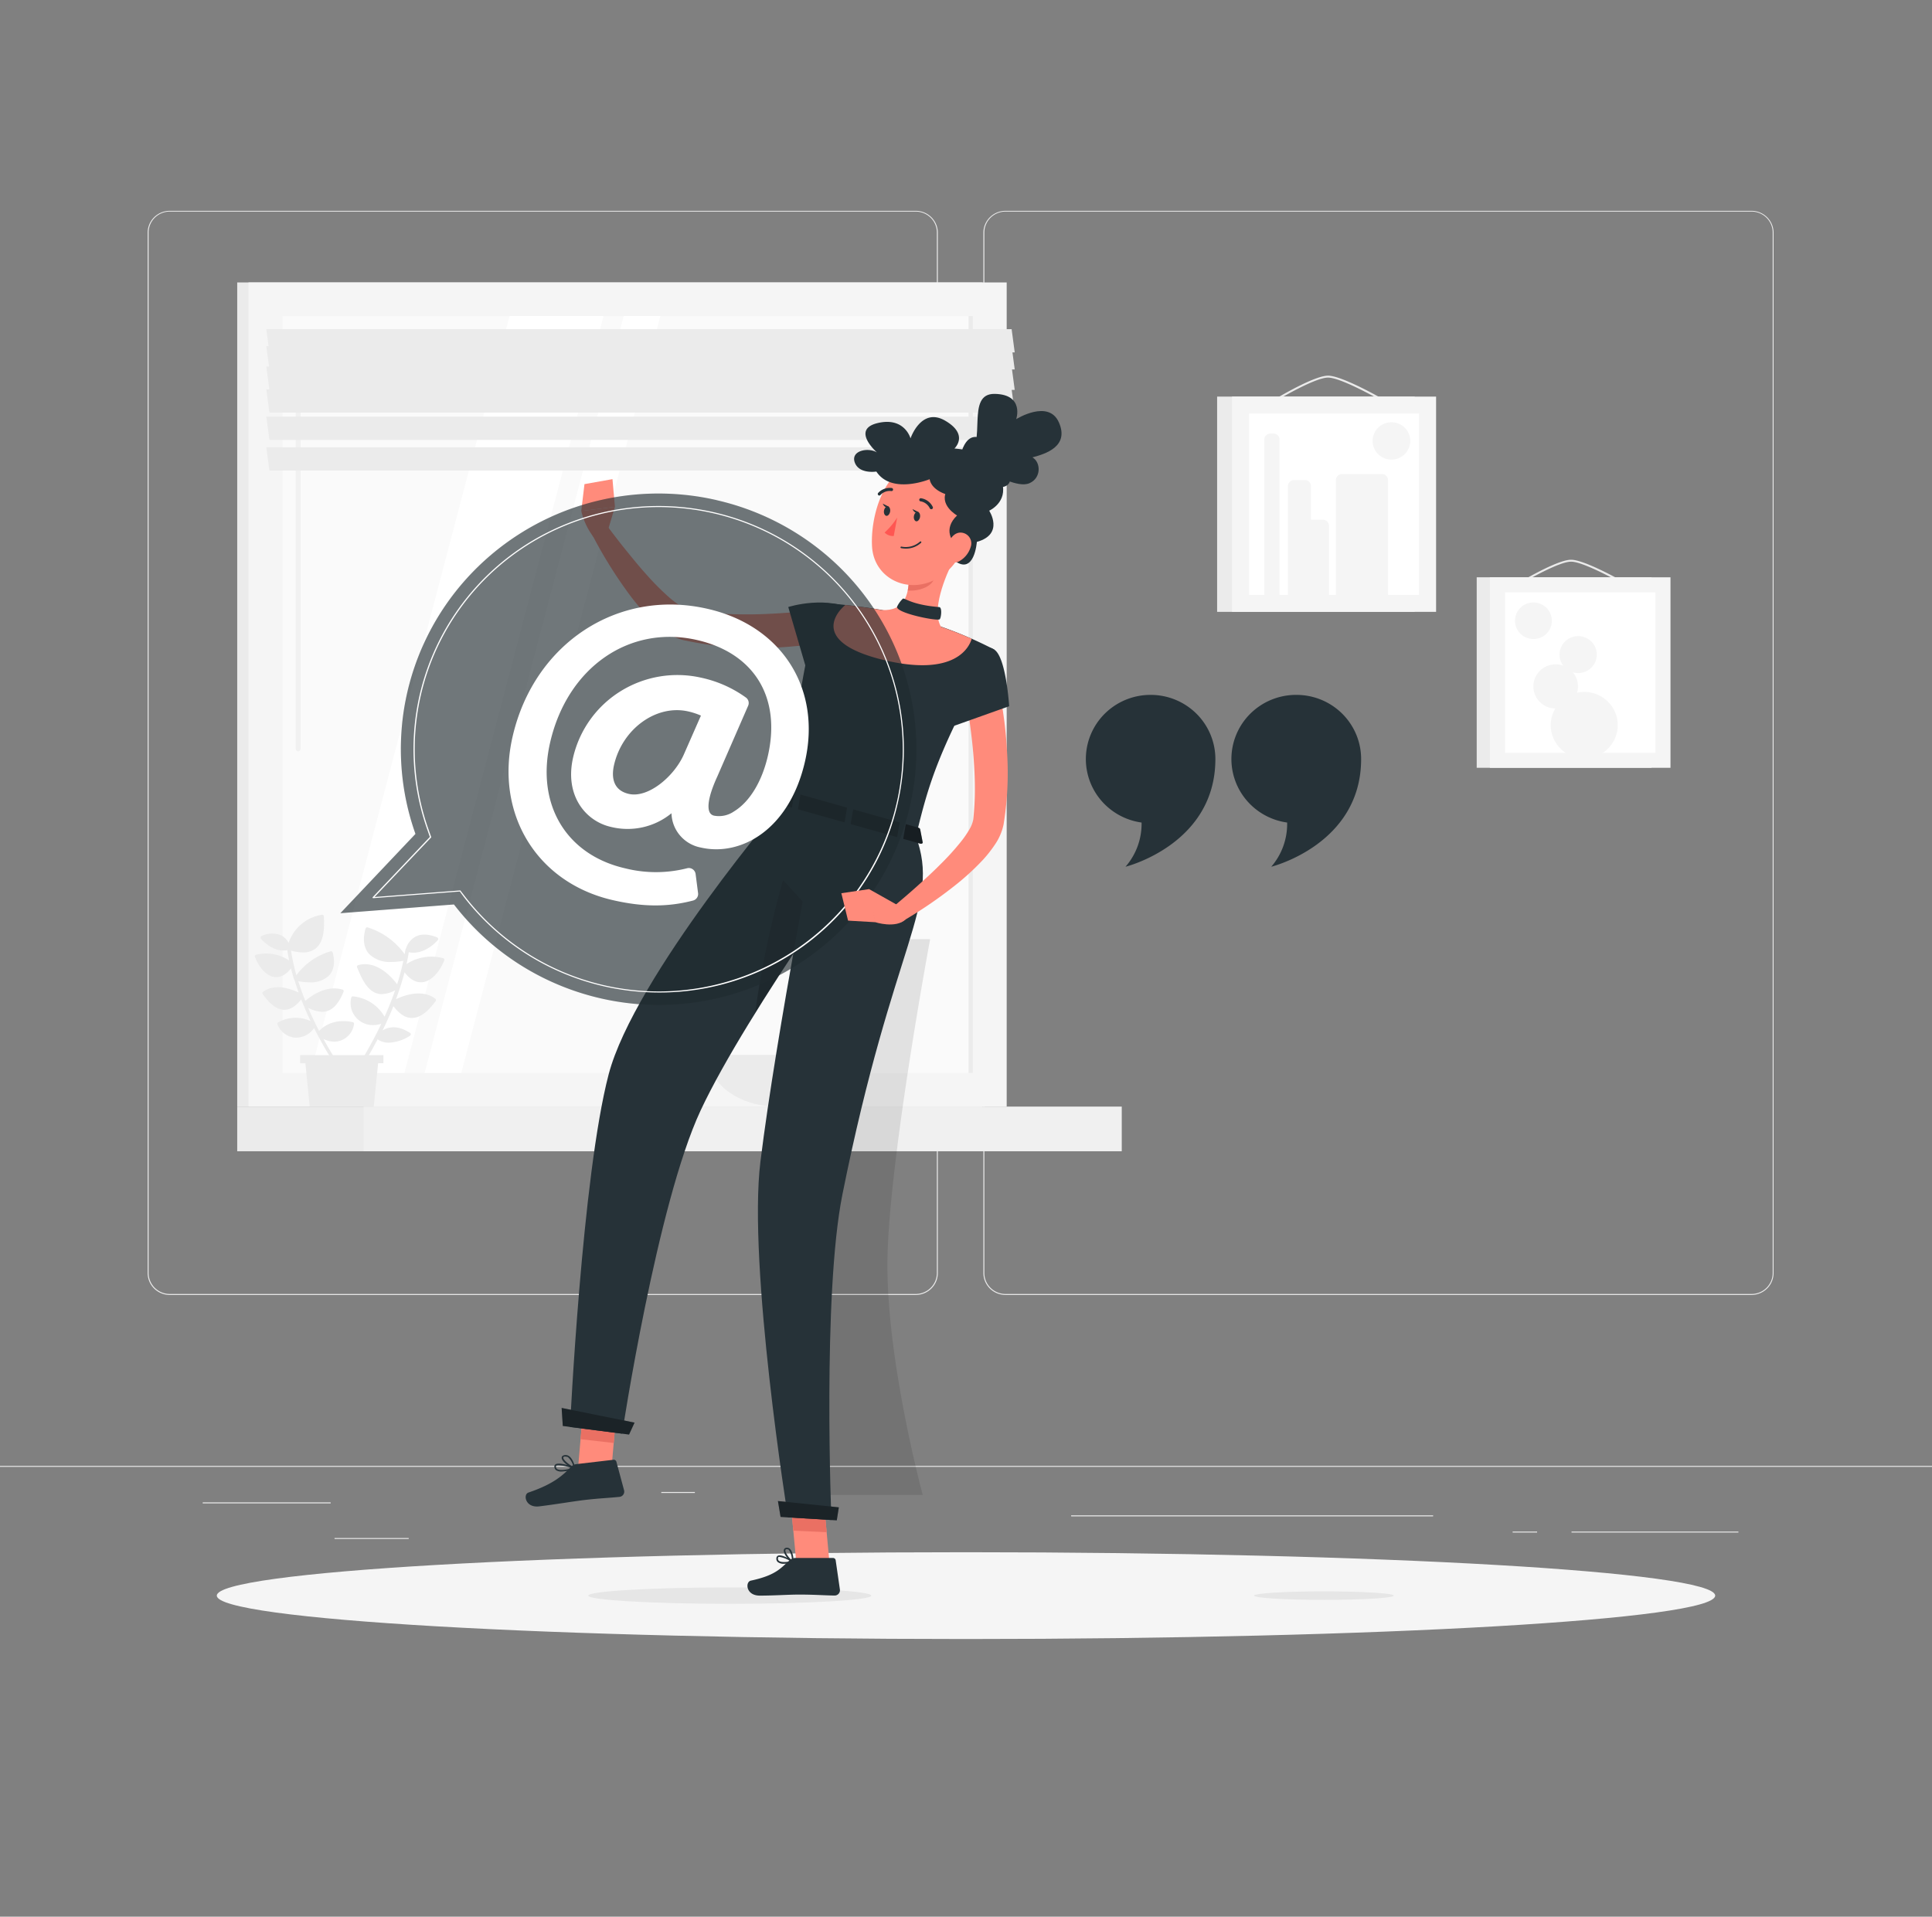
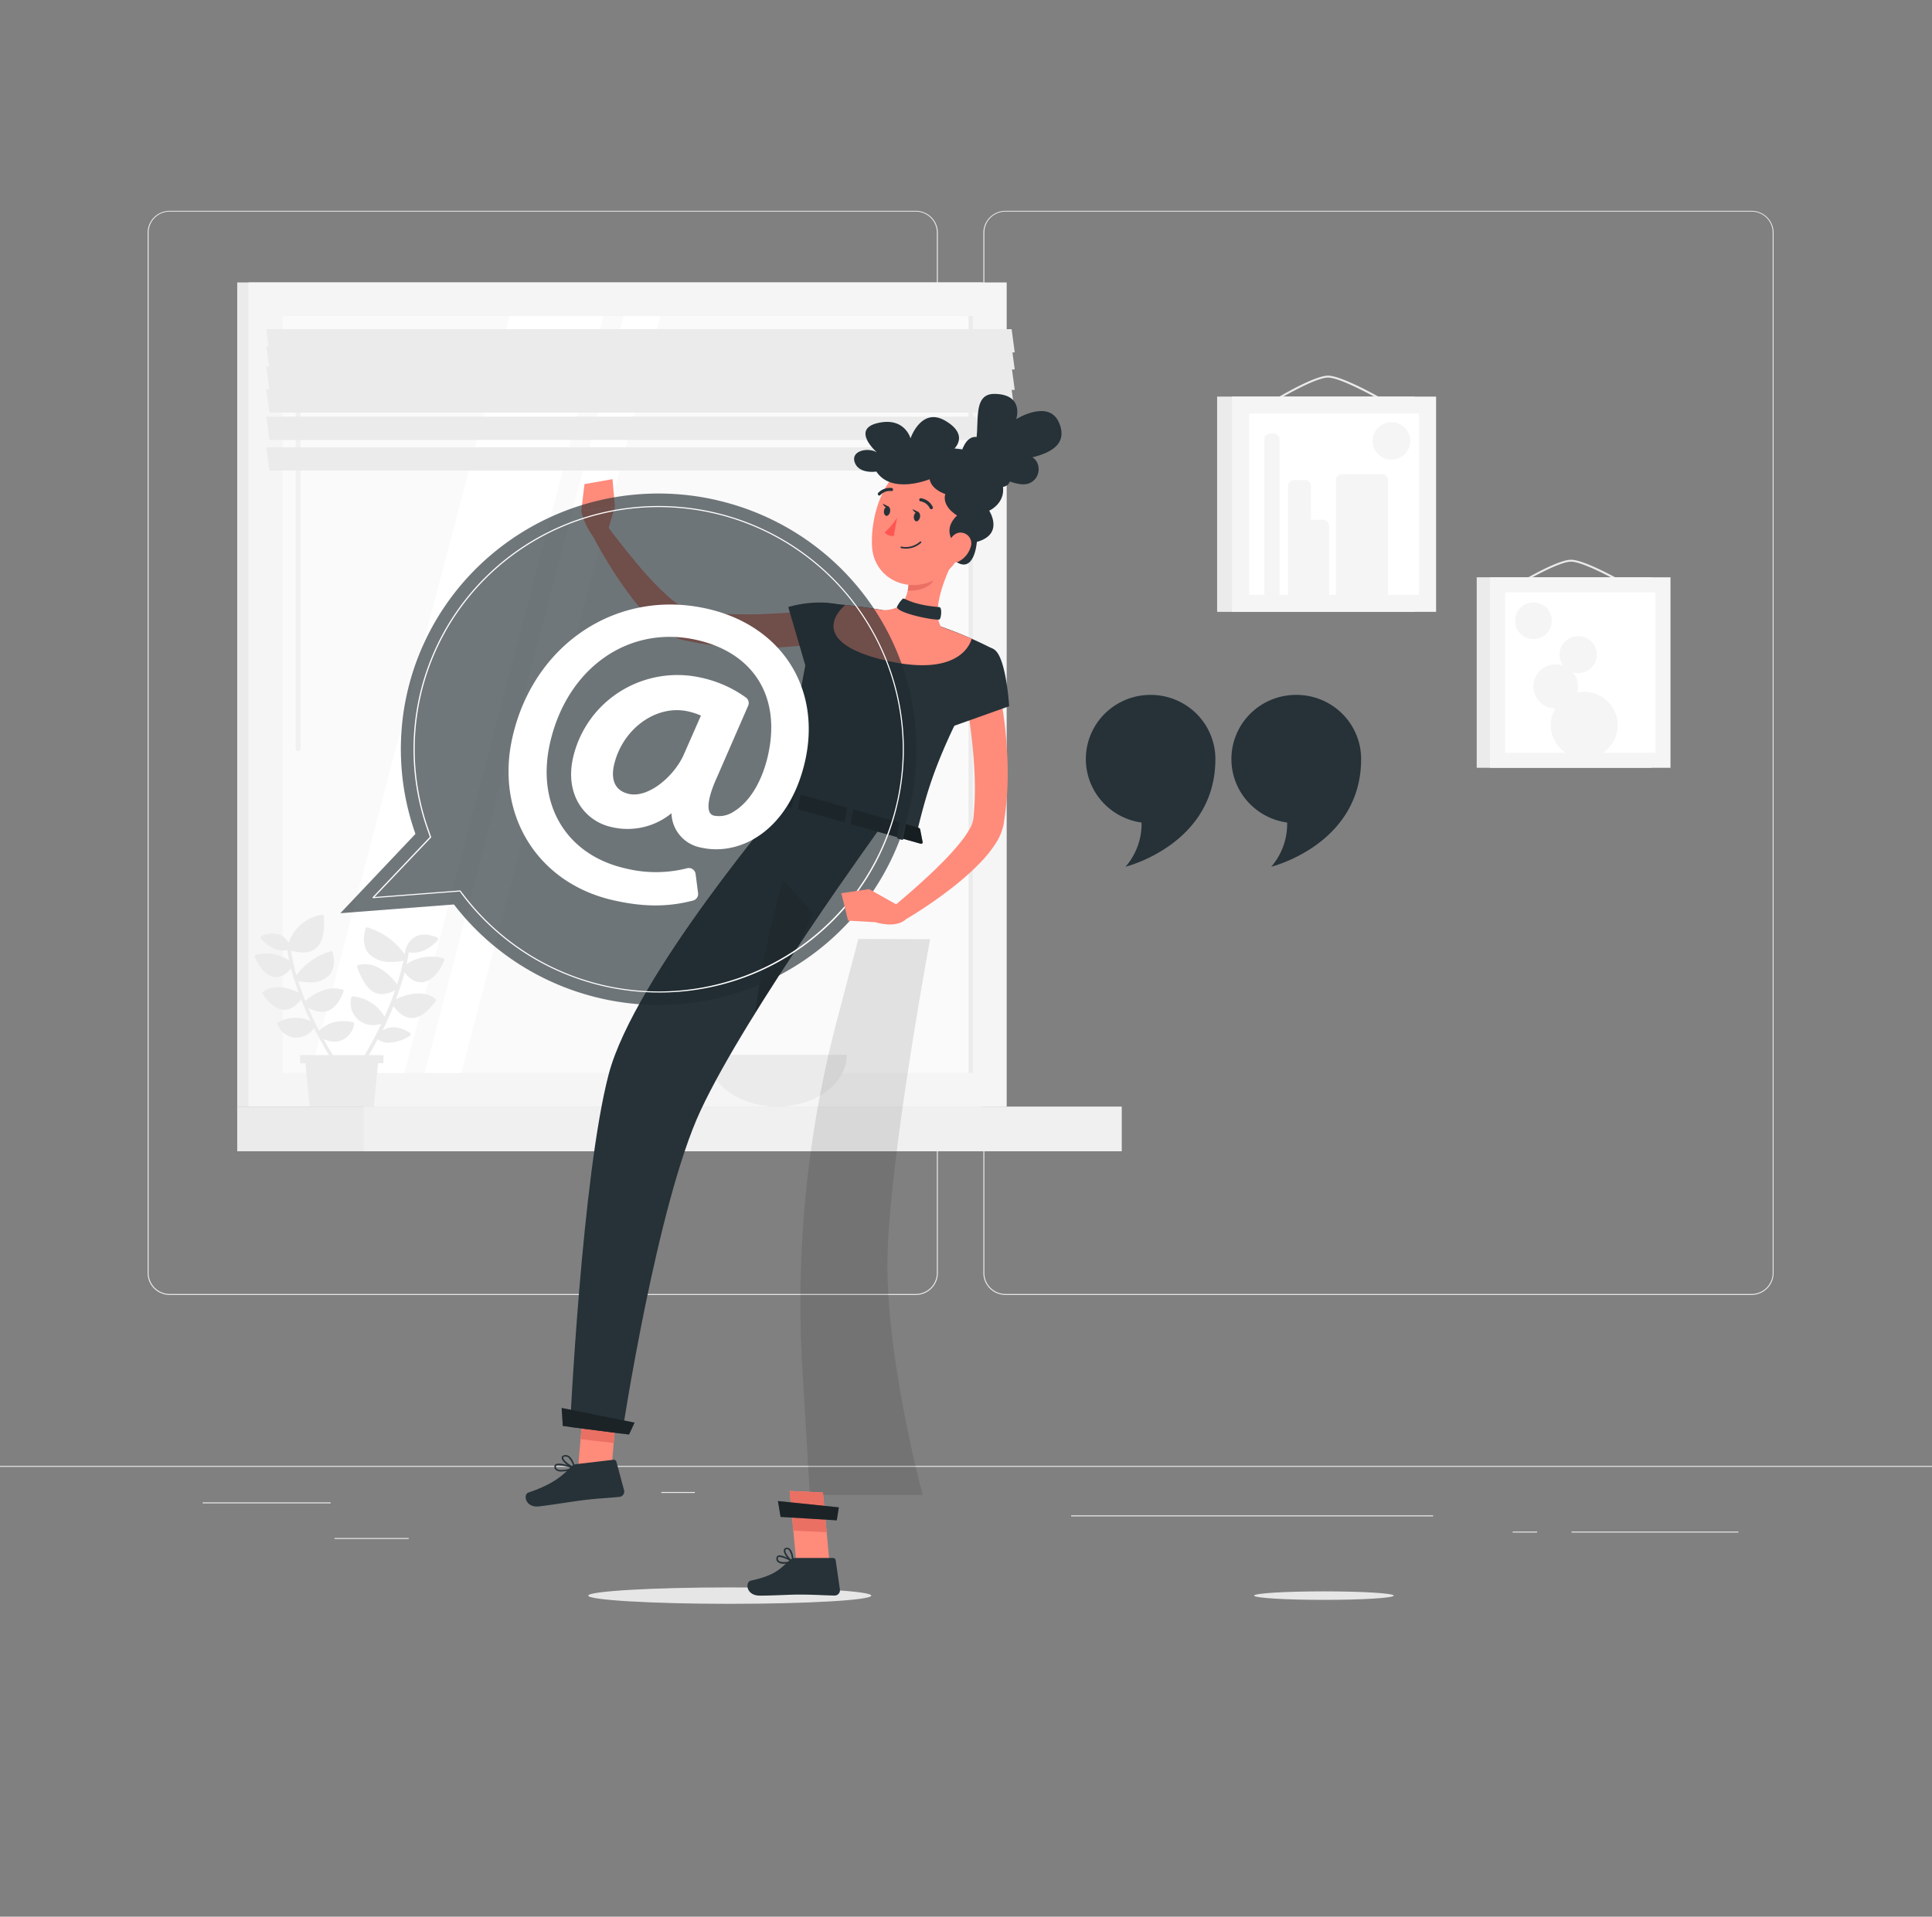
<svg xmlns="http://www.w3.org/2000/svg" width="516" height="512" fill="none">
  <rect width="100%" height="100%" fill="#808080" stroke="none" />
  <path fill="#EBEBEB" d="M516 391.578H0v.256h516zm-427.681 9.748h-34.18v.256h34.18zm97.265-2.775h-8.968v.256h8.968zm-76.429 12.288H89.351v.256h19.804zm355.142-1.72h-44.572v.256h44.572zm-53.767 0h-6.533v.256h6.533zm-27.771-4.322h-96.678v.256h96.678zm-138.175-58.89H45.325a5.9 5.9 0 0 1-4.166-1.713 5.82 5.82 0 0 1-1.726-4.134V62.116a5.83 5.83 0 0 1 1.744-4.102 5.92 5.92 0 0 1 4.148-1.694h199.259c1.563 0 3.062.616 4.167 1.712a5.82 5.82 0 0 1 1.726 4.135V340.06a5.82 5.82 0 0 1-1.726 4.134 5.92 5.92 0 0 1-4.167 1.713M45.325 56.525a5.67 5.67 0 0 0-3.981 1.64 5.58 5.58 0 0 0-1.653 3.95V340.06a5.58 5.58 0 0 0 1.653 3.95 5.67 5.67 0 0 0 3.981 1.641h199.259a5.67 5.67 0 0 0 3.981-1.641 5.58 5.58 0 0 0 1.654-3.95V62.116a5.58 5.58 0 0 0-1.654-3.95 5.67 5.67 0 0 0-3.981-1.641zm422.49 289.382H268.536a5.93 5.93 0 0 1-4.163-1.716 5.83 5.83 0 0 1-1.729-4.131V62.116a5.83 5.83 0 0 1 1.747-4.099 5.93 5.93 0 0 1 4.145-1.697h199.279a5.92 5.92 0 0 1 4.136 1.701 5.83 5.83 0 0 1 1.737 4.095V340.06a5.82 5.82 0 0 1-1.719 4.127 5.92 5.92 0 0 1-4.154 1.72M268.536 56.525a5.67 5.67 0 0 0-3.981 1.64 5.58 5.58 0 0 0-1.653 3.95V340.06a5.57 5.57 0 0 0 1.653 3.95 5.67 5.67 0 0 0 3.981 1.641h199.279a5.67 5.67 0 0 0 3.982-1.641 5.58 5.58 0 0 0 1.653-3.95V62.116a5.58 5.58 0 0 0-1.653-3.95 5.67 5.67 0 0 0-3.982-1.641z" />
  <path fill="#EBEBEB" d="M262.407 75.448H63.355v220.15h199.052z" />
  <path fill="#F5F5F5" d="M268.867 75.448H66.368v220.15h202.499z" />
  <path fill="#EBEBEB" d="M262.407 295.598H63.355v11.93h199.052z" />
  <path fill="#F0F0F0" d="M299.6 295.598H97.1v11.93h202.5z" />
  <path fill="#FAFAFA" d="M259.816 286.607V84.429H75.429v202.178z" />
  <path fill="#fff" d="m82.92 286.607 53.17-202.178h25.098l-53.169 202.178z" />
  <path fill="#F1F1F1" d="M79.629 200.704a.65.65 0 0 1-.46-.189.64.64 0 0 1-.19-.457V90.275a.653.653 0 0 1 1.29 0v109.743a.64.64 0 0 1-.385.63.7.7 0 0 1-.255.056" />
  <path fill="#fff" d="m113.406 286.607 53.169-202.178h9.783L123.2 286.607z" />
  <path fill="#EBEBEB" d="M259.826 286.617V84.439h-1.145v202.178z" />
  <path fill="#EBEBEB" d="M271.013 94.136H71.961l-.836-6.216h199.062z" />
  <path fill="#EBEBEB" d="M271.013 98.693H71.961l-.836-6.216h199.062z" />
  <path fill="#EBEBEB" d="M271.013 104.151H71.961l-.836-6.216h199.062z" />
  <path fill="#EBEBEB" d="M271.013 110.223H71.961l-.836-6.216h199.062zm0 7.281H71.961l-.836-6.216h199.062zm0 8.192H71.961l-.836-6.216h199.062zM80.155 281.846h22.25v2.181h-1.414l-1.156 11.571h-17.12l-1.156-11.571h-1.404z" />
  <path fill="#EBEBEB" d="M78.514 261.581a72 72 0 0 1-.794-2.908c-1.455 1.874-2.87 2.345-3.922 2.345h-.34c-2.064-.205-4.128-2.212-5.356-5.376a.42.42 0 0 1 .117-.515.4.4 0 0 1 .172-.079 11.05 11.05 0 0 1 8.833 1.515 43 43 0 0 1-.485-2.765q-.51.1-1.032.103c-3.405 0-5.913-3.021-6.026-3.164a.448.448 0 0 1 .185-.697 6.23 6.23 0 0 1 5.16-.204 4.6 4.6 0 0 1 2.064 2.048 11.1 11.1 0 0 1 3.37-4.993 11.25 11.25 0 0 1 5.495-2.524.45.45 0 0 1 .368.077q.077.06.123.147a.4.4 0 0 1 .046.186c.175 3.072.082 6.83-2.24 8.622a5.34 5.34 0 0 1-3.343 1.024 12.5 12.5 0 0 1-3.179-.491 52 52 0 0 0 1.424 6.563 17.54 17.54 0 0 1 9.154-6.379.454.454 0 0 1 .547.317c.702 2.642.34 4.793-1.032 6.206a7.02 7.02 0 0 1-5.16 1.771 16 16 0 0 1-3.003-.317 71 71 0 0 0 1.889 5.273c1.393-1.218 5.48-4.321 9.927-3.02a.42.42 0 0 1 .317.414.4.4 0 0 1-.038.18c-1.207 2.928-2.58 4.546-4.314 5.12a4.7 4.7 0 0 1-1.424.215 8.4 8.4 0 0 1-3.725-1.076 99 99 0 0 0 2.94 6.196c1.033-1.117 3.902-3.431 8.969-2.356a.45.45 0 0 1 .266.17.44.44 0 0 1 .085.301 5.4 5.4 0 0 1-1.04 2.59 5.45 5.45 0 0 1-2.2 1.732 5.3 5.3 0 0 1-2.065.42 6.44 6.44 0 0 1-2.869-.728c2.25 4.096 4.046 6.718 4.128 6.779a.45.45 0 0 1-.46.645.45.45 0 0 1-.283-.143 91 91 0 0 1-4.922-8.325.4.4 0 0 1-.073-.133 89 89 0 0 1-.887-1.731 5.76 5.76 0 0 1-2.004 1.839 5.8 5.8 0 0 1-2.63.721q-.283.017-.567 0a5.6 5.6 0 0 1-2.796-1.136 5.54 5.54 0 0 1-1.787-2.417.427.427 0 0 1 .207-.532 9.53 9.53 0 0 1 8.648-.338 97 97 0 0 1-1.91-4.311.6.6 0 0 1-.071-.185c-.176-.43-.351-.86-.516-1.29-1.486 1.864-2.973 2.775-4.51 2.775-1.878 0-3.767-1.372-5.79-4.188a.44.44 0 0 1 .093-.614c3.179-2.366 7.544-.748 9.525.194a66 66 0 0 1-1.135-3.4z" />
  <path fill="#EBEBEB" d="M101.828 273.49a7.7 7.7 0 0 1-2.188.338 5.97 5.97 0 0 1-4.74-2.251 5.84 5.84 0 0 1-1.081-5.102.42.42 0 0 1 .475-.317c1.737.171 3.408.753 4.872 1.697a10.9 10.9 0 0 1 3.539 3.73 75 75 0 0 0 2.817-7.055 7.96 7.96 0 0 1-3.54 1.024 4.5 4.5 0 0 1-1.444-.236c-2.456-.829-3.932-3.809-5.16-6.912a.46.46 0 0 1 0-.368.41.41 0 0 1 .278-.226c5.047-1.392 9.133 3.39 10.403 5.12a60 60 0 0 0 1.661-6.277c-1.051.197-2.118.3-3.189.307a7.9 7.9 0 0 1-3.144-.42 7.8 7.8 0 0 1-2.717-1.628c-1.507-1.587-1.868-3.962-1.032-6.871a.45.45 0 0 1 .372-.329.5.5 0 0 1 .175.012 19.22 19.22 0 0 1 9.897 7.168l.185-1.137a.46.46 0 0 1 .124-.256 5.5 5.5 0 0 1 1.029-1.979 5.5 5.5 0 0 1 1.737-1.41c1.496-.707 3.385-.604 5.604.297a.46.46 0 0 1 .268.309.45.45 0 0 1-.093.397c-.134.154-2.879 3.38-6.584 3.38a7 7 0 0 1-1.177-.123 51 51 0 0 1-.598 3.154 12.13 12.13 0 0 1 9.783-1.567.5.5 0 0 1 .169.087.45.45 0 0 1 .131.517c-1.445 3.461-3.664 5.632-5.965 5.827h-.31c-1.166 0-2.735-.533-4.334-2.663a74 74 0 0 1-2.291 7.168c2.167-1.024 7.038-2.775 10.516-.102a.446.446 0 0 1 .082.614c-2.239 3.072-4.324 4.516-6.357 4.516-1.692 0-3.313-1.024-4.923-3.144a99 99 0 0 1-2.91 6.493c2.157-1.332 4.541-1.127 7.348.634a.45.45 0 0 1 .206.359.46.46 0 0 1-.185.379 11.16 11.16 0 0 1-5.718 1.884 5.08 5.08 0 0 1-2.972-.901 103 103 0 0 1-6.398 10.69.51.51 0 0 1-.413.215.47.47 0 0 1-.279-.092.5.5 0 0 1-.205-.317.5.5 0 0 1 .081-.369 106 106 0 0 0 8.195-14.264m339.269-119.276h-46.698v50.883h46.698z" />
  <path fill="#EBEBEB" d="M436.247 157.46a.22.22 0 0 1-.134 0c-.124-.071-12.58-7.424-16.512-7.424s-15.852 7.353-15.965 7.424a.27.27 0 0 1-.198.031.27.27 0 0 1-.201-.205.24.24 0 0 1 .045-.189.3.3 0 0 1 .075-.067c.495-.307 12.136-7.506 16.244-7.506 4.107 0 16.295 7.168 16.811 7.496a.26.26 0 0 1 .082.358.23.23 0 0 1-.112.076.24.24 0 0 1-.135.006" />
  <path fill="#F5F5F5" d="M446.155 154.214h-48.236v50.883h48.236z" />
  <path fill="#fff" d="M442.119 201.093v-42.864h-40.155v42.864z" />
  <path fill="#F5F5F5" d="M423.12 184.832a9 9 0 0 0-1.919.215 6.1 6.1 0 0 0 .247-1.689 5.84 5.84 0 0 0-1.393-3.789c.451.143.92.218 1.393.225a5 5 0 0 0 3.102-1.039 4.905 4.905 0 0 0 1.466-5.96 4.95 4.95 0 0 0-2.271-2.339 5.005 5.005 0 0 0-6.057 1.229 4.91 4.91 0 0 0-.172 6.133 5.98 5.98 0 0 0-4.988.419 5.89 5.89 0 0 0-2.896 4.051 5.86 5.86 0 0 0 1.249 4.81 5.9 5.9 0 0 0 2.015 1.573c.779.373 1.63.572 2.494.585a8.7 8.7 0 0 0-1.217 4.454c0 1.756.524 3.473 1.508 4.933a8.93 8.93 0 0 0 4.015 3.269 9 9 0 0 0 5.17.506 8.97 8.97 0 0 0 4.581-2.43 8.87 8.87 0 0 0 2.449-4.546 8.8 8.8 0 0 0-.51-5.129 8.9 8.9 0 0 0-3.295-3.985 9 9 0 0 0-4.971-1.496m-8.648-19.026a4.86 4.86 0 0 1-.824 2.716 4.9 4.9 0 0 1-2.207 1.804c-.9.371-1.89.469-2.845.282a4.94 4.94 0 0 1-2.524-1.334 4.85 4.85 0 0 1-1.071-5.325 4.9 4.9 0 0 1 1.813-2.193 4.94 4.94 0 0 1 6.21.606 4.87 4.87 0 0 1 1.448 3.444" />
  <path fill="#EBEBEB" d="M377.846 105.943h-52.777v57.497h52.777z" />
  <path fill="#EBEBEB" d="M371.334 108.298a.3.3 0 0 1-.134 0c-.124-.082-12.59-7.434-16.512-7.434s-15.841 7.352-15.955 7.424a.3.3 0 0 1-.095.037.255.255 0 0 1-.183-.467c.495-.307 12.126-7.506 16.233-7.506s16.305 7.168 16.821 7.506a.24.24 0 0 1 .117.156.24.24 0 0 1-.034.192.25.25 0 0 1-.258.092" />
  <path fill="#F5F5F5" d="M383.553 105.943h-54.51v57.497h54.51z" />
  <path fill="#fff" d="M378.991 158.904v-48.435h-45.377v48.435z" />
  <path fill="#F5F5F5" d="M340.105 115.814h-.794c-.906 0-1.641.729-1.641 1.629v42.782c0 .9.735 1.628 1.641 1.628h.794c.907 0 1.641-.728 1.641-1.628v-42.782c0-.9-.734-1.629-1.641-1.629m13.2 23.02h-3.168v-8.981a1.62 1.62 0 0 0-.481-1.151 1.65 1.65 0 0 0-1.16-.477h-2.869a1.65 1.65 0 0 0-1.16.477 1.62 1.62 0 0 0-.481 1.151v30.341c0 .432.173.846.481 1.152a1.65 1.65 0 0 0 1.16.477h2.869c.35.001.69-.11.97-.318.276.209.613.321.96.318h2.879c.435 0 .853-.172 1.161-.477.307-.306.48-.72.48-1.152v-19.732a1.62 1.62 0 0 0-1.013-1.504 1.7 1.7 0 0 0-.628-.124m15.769-12.217h-10.629c-.907 0-1.641.729-1.641 1.628v31.97c0 .899.734 1.628 1.641 1.628h10.629c.906 0 1.641-.729 1.641-1.628v-31.97c0-.899-.735-1.628-1.641-1.628m2.549-3.85c2.776 0 5.026-2.232 5.026-4.987s-2.25-4.987-5.026-4.987-5.025 2.233-5.025 4.987 2.25 4.987 5.025 4.987" />
  <path fill="#EBEBEB" d="M189 281.774c0 7.629 8.318 13.824 18.576 13.824s18.576-6.195 18.576-13.824z" />
-   <path fill="#F5F5F5" d="M258 437.822c110.509 0 200.094-5.19 200.094-11.592S368.509 414.638 258 414.638s-200.095 5.19-200.095 11.592S147.491 437.822 258 437.822" />
  <path fill="#E6E6E6" d="M353.595 427.366c10.299 0 18.648-.509 18.648-1.137 0-.627-8.349-1.136-18.648-1.136-10.3 0-18.649.509-18.649 1.136 0 .628 8.349 1.137 18.649 1.137" />
  <path fill="#000" d="M248.423 250.88s-11.414 61.235-11.414 87.101c0 26.532 9.433 61.338 9.433 61.338h-30.145l-1.992-33.598a296.8 296.8 0 0 1 9.288-93.388l5.656-21.504z" opacity=".1" />
  <path fill="#E6E6E6" d="M232.706 426.229c0 1.209-16.925 2.192-37.802 2.192-20.878 0-37.802-1.024-37.802-2.192 0-1.167 16.924-2.191 37.802-2.191 20.877 0 37.802.983 37.802 2.191" />
  <path fill="#FF8B7B" d="M219.744 171.755c-3.199.502-6.192.758-9.288 1.024-3.096.267-6.192.256-9.288.236a87 87 0 0 1-18.741-2.048 15.2 15.2 0 0 1-5.376-2.683 34.5 34.5 0 0 1-3.778-3.348 65 65 0 0 1-5.985-7.24 118 118 0 0 1-9.484-15.565l3.87-2.304c1.733 2.325 3.519 4.69 5.356 6.953s3.663 4.536 5.604 6.677a70 70 0 0 0 5.944 5.99c.97.865 2.005 1.656 3.096 2.365a8 8 0 0 0 2.621 1.209c2.754.458 5.531.769 8.318.932 2.838.122 5.697.194 8.576.153s5.769-.194 8.648-.399 5.821-.502 8.535-.83z" />
  <path fill="#263238" d="M229.032 163.44c-7.853-4.72-18.504-1.29-18.504-1.29l5.387 18.432s8.504-2.376 11.837-5.97c3.489-3.717 6.017-8.335 1.28-11.172" />
  <path fill="#FF8B7B" d="m162.334 141.742 1.899-6.349-8.989 1.106c.585 2.52 1.7 4.89 3.272 6.953z" />
  <path fill="#FF8B7B" d="m163.583 127.99-7.482 1.331-.857 7.178 8.989-1.106z" />
  <path fill="#263238" d="M265.699 105.216c7.946.164 5.717 6.748 5.717 6.748s8.659-5.427 11.414.911c2.755 6.339-3.457 8.346-7.09 9.298 2.281 1.301 2.405 5.52-.794 6.902-3.2 1.382-8.556-2.417-12.601-2.365l-3.984-4.68c5.408-3.482-.619-16.978 7.338-16.814" />
  <path fill="#263238" d="M264.46 129.966c3.468.604 5.986.174 5.305-3.625a12.75 12.75 0 0 0-2.801-5.717 12.9 12.9 0 0 0-5.228-3.673c-4.376-1.597-5.356 5.571-5.356 5.571z" />
  <path fill="#FF8B7B" d="m163.057 395.336-8.855-1.014 1.765-20.398 8.854 1.003zm58.648 23.91-8.896-.399-1.919-20.583 8.906.41z" />
  <path fill="#263238" d="M212.469 416.174h10.01a.705.705 0 0 1 .712.604l1.136 7.864a1.41 1.41 0 0 1-.841 1.447c-.184.08-.383.121-.584.12-3.488-.061-5.16-.256-9.577-.256-2.703 0-6.666.277-10.402.277s-3.932-3.666-2.384-4.004c6.987-1.485 8.091-3.543 10.444-5.499.413-.354.94-.55 1.486-.553m-58.566-25.068 9.938-1.167a.713.713 0 0 1 .784.522l2.064 7.67a1.418 1.418 0 0 1-1.238 1.72c-3.468.348-5.16.348-9.536.86-2.683.318-8.256 1.25-11.93 1.68s-4.345-3.185-2.838-3.697c6.76-2.294 9.237-4.649 11.352-6.871a2.35 2.35 0 0 1 1.404-.717" />
  <path fill="#EA7063" d="m155.977 373.924-.918 10.516 8.854 1.014.919-10.516zm63.819 24.75-8.906-.4.99 10.609 8.907.399z" />
  <path fill="#263238" d="M220.405 161.096s-4.49.276-10.568 52.48l34.809 9.789c3.437-14.223 5.893-22.897 20.909-49.838a107.4 107.4 0 0 0-14.232-6.144 116 116 0 0 0-15.81-4.444c-6.966-1.239-15.108-1.843-15.108-1.843" />
  <path fill="#FF8B7B" d="M254.802 149.34c-2.436 4.761-6.079 13.732-3.478 18.094 0 0-2.859 4.731-12.302 2.048-10.392-2.918-3.508-6.513-3.508-6.513 6.057.256 7.1-3.963 7.224-8.192z" />
  <path fill="#FF8B7B" d="M225.781 161.607c2.848.308 6.43.768 9.732 1.383a115.6 115.6 0 0 1 15.81 4.444c2.962 1.024 5.831 2.15 8.194 3.205-.485 1.71-3.901 10.609-24.221 5.489-18.906-4.834-11.672-12.78-9.515-14.521" />
  <path fill="#EA7063" d="m249.889 151.552-7.131 3.246a17 17 0 0 1-.31 2.928c2.25.297 6.068-.706 6.946-2.897a9.5 9.5 0 0 0 .495-3.277" />
  <path fill="#FF8B7B" d="M259.332 138.127c-2.136 8.509-2.848 12.165-8.05 15.78-7.822 5.448-17.905 1.024-18.38-7.977-.433-8.079 3.096-20.644 12.25-22.528a12.15 12.15 0 0 1 6.064.272 12.1 12.1 0 0 1 5.163 3.168 11.95 11.95 0 0 1 2.955 5.262 11.9 11.9 0 0 1-.002 6.023" />
  <path fill="#263238" d="M256.545 146.34c-2.59-1.332-4.664-5.12-.929-8.643 0 0-5.16-2.918-2.569-6.943 2.59-4.024 12.941-7.372 14.561-1.966 1.621 5.407-3.416 7.629-3.416 7.629s4.128 6.267-3.292 8.335c0 0-.64 9.042-5.965 5.018z" />
  <path fill="#FF8B7B" d="M259.238 146.145a6.47 6.47 0 0 1-3.096 3.799c-2.002 1.024-3.488-.604-3.343-2.723.134-1.915 1.341-4.772 3.54-4.946a2.91 2.91 0 0 1 2.507 1.155 2.86 2.86 0 0 1 .392 2.715" />
  <path fill="#263238" d="M209.837 213.576s-40.434 47.319-47.276 73.41c-7.121 27.136-10.32 94.208-10.32 94.208l13.912 1.782s9.288-61.368 20.98-86.374c12.446-26.624 48.246-75.838 48.246-75.838z" />
  <path fill="#263238" d="m168.01 383.201-17.698-2.293-.31-4.813 19.474 3.922z" />
  <path fill="#000" d="m168.01 383.201-17.698-2.293-.31-4.813 19.474 3.922z" opacity=".3" />
  <path fill="#000" d="M209.145 235.09a259 259 0 0 0-7.451 35.43c3.695-5.939 7.586-11.95 11.352-17.643 1.373-3.011 2.776-5.991 4.128-8.899v-.102z" opacity=".2" />
-   <path fill="#263238" d="M219.032 216.156s-11.703 59.771-15.934 94.116c-3.426 27.75 7.358 95.057 7.358 95.057l11.6.707s-2.446-60.109 2.941-86.989c13.643-68.004 26.399-77.127 19.608-95.682z" />
  <path fill="#263238" d="m223.49 406.118-15.016-.911-.702-4.24 16.265 1.68z" />
  <path fill="#000" d="m223.49 406.118-15.016-.911-.702-4.24 16.265 1.68z" opacity=".3" />
  <path fill="#263238" d="m245.75 221.481.682 3.533c.051.276-.3.44-.702.327l-36.502-10.24c-.32-.082-.537-.307-.495-.512l.567-3.174c0-.225.361-.328.702-.236l35.253 9.913a.7.7 0 0 1 .495.389" />
  <path fill="#000" d="m245.75 221.481.682 3.533c.051.276-.3.44-.702.327l-36.502-10.24c-.32-.082-.537-.307-.495-.512l.567-3.174c0-.225.361-.328.702-.236l35.253 9.913a.7.7 0 0 1 .495.389" opacity=".4" />
  <path fill="#263238" d="m239.899 224.061.94.267c.185.051.361 0 .381-.123l.702-4.096c0-.123-.113-.266-.299-.318l-.95-.266c-.185-.051-.35 0-.371.123l-.712 4.096c-.021.123.124.266.309.317m-28.122-7.905.95.266c.186.052.361 0 .382-.123l.701-4.096c0-.112-.113-.256-.309-.307l-.939-.266c-.186-.061-.361 0-.382.123l-.702 4.096c-.02.113.083.215.299.307m14.066 4.004.939.266c.186 0 .361 0 .382-.123l.702-4.096c0-.122-.114-.266-.3-.317l-.949-.266c-.186-.062-.361 0-.382.123l-.702 4.096c-.02.071.114.215.31.317m19.877-82.023c-.134.697-.609 1.198-1.032 1.116s-.733-.727-.599-1.423.609-1.208 1.032-1.116.723.717.599 1.423m-7.988-1.464c-.135.707-.609 1.209-1.032 1.116s-.733-.716-.599-1.413c.134-.696.609-1.208 1.032-1.126s.722.727.599 1.423" />
  <path fill="#263238" d="m237.36 135.331-1.599-.798s.567 1.474 1.599.798" />
  <path fill="#FF5652" d="M239.621 138.24a19.3 19.3 0 0 1-3.354 4.014c.314.32.694.568 1.115.727.42.16.871.226 1.32.194z" />
  <path fill="#263238" d="M241.922 146.544a7 7 0 0 1-1.249-.122.2.2 0 0 1-.131-.085.2.2 0 0 1-.034-.151.2.2 0 0 1 .088-.137.2.2 0 0 1 .159-.037 5.75 5.75 0 0 0 2.644-.083 5.7 5.7 0 0 0 2.32-1.259.22.22 0 0 1 .289.012.216.216 0 0 1 .021.285 5.95 5.95 0 0 1-4.107 1.577m6.79-10.526a.41.41 0 0 1-.372-.225 3.37 3.37 0 0 0-2.404-1.864.415.415 0 0 1-.403-.292.42.42 0 0 1 .319-.539.4.4 0 0 1 .177.002 4.2 4.2 0 0 1 1.834.78c.539.403.972.929 1.262 1.534a.42.42 0 0 1-.186.563.46.46 0 0 1-.227.041m-13.859-3.646a.4.4 0 0 1-.289-.123.4.4 0 0 1-.128-.297.4.4 0 0 1 .128-.297 4.2 4.2 0 0 1 1.653-1.084c.63-.226 1.305-.3 1.969-.216a.43.43 0 0 1 .331.491.417.417 0 0 1-.496.328 3.38 3.38 0 0 0-2.848 1.024.42.42 0 0 1-.32.174" />
  <path fill="#FF8B7B" d="M266.638 183.224c.702 3.134 1.146 6.083 1.559 9.134s.629 6.144.805 9.155a85.5 85.5 0 0 1-.96 18.688 14.9 14.9 0 0 1-2.374 5.488 34 34 0 0 1-3.096 3.943 67 67 0 0 1-6.904 6.41 119 119 0 0 1-15.108 10.332l-2.549-3.686c2.229-1.864 4.499-3.779 6.666-5.724s4.345-3.912 6.368-5.96a69 69 0 0 0 5.676-6.257 26 26 0 0 0 2.188-3.195 7.9 7.9 0 0 0 1.032-2.672c.298-2.755.443-5.524.433-8.295 0-2.826-.155-5.662-.371-8.509-.217-2.847-.547-5.693-.929-8.54a171 171 0 0 0-1.352-8.397z" />
  <path fill="#263238" d="M265.555 173.527c3.178 2.048 3.973 15.125 3.973 15.125l-16.275 5.795s-2.064-11.335.65-15.36c2.859-4.27 8.009-7.884 11.652-5.56M209.414 417.72a2.53 2.53 0 0 1-1.692-.461 1.18 1.18 0 0 1-.351-1.106.71.71 0 0 1 .423-.593c1.032-.472 3.736 1.269 4.045 1.464a.23.23 0 0 1 .077.094q.024.058.016.121a.2.2 0 0 1-.06.104.23.23 0 0 1-.105.06c-.77.194-1.559.3-2.353.317m-1.176-1.823a.7.7 0 0 0-.269 0 .285.285 0 0 0-.175.267.78.78 0 0 0 .206.747c.454.41 1.62.461 3.179.154a7.9 7.9 0 0 0-2.941-1.168" />
  <path fill="#263238" d="M211.726 417.413a.2.2 0 0 1-.104 0c-.856-.481-2.476-2.386-2.27-3.379a.7.7 0 0 1 .248-.422.72.72 0 0 1 .464-.162 1.1 1.1 0 0 1 .888.277c.97.85 1.032 3.399 1.032 3.502a.21.21 0 0 1-.104.184.2.2 0 0 1-.077.016.2.2 0 0 1-.077-.016m-1.517-3.584h-.104c-.268 0-.32.144-.34.246-.124.604.887 2.048 1.734 2.714a4.77 4.77 0 0 0-.826-2.786.68.68 0 0 0-.464-.174m-60.228-20.746a2.5 2.5 0 0 1-1.425-.338 1.16 1.16 0 0 1-.495-.963.68.68 0 0 1 .289-.604c1.032-.717 4.747.655 5.16.819a.21.21 0 0 1 .134.205.204.204 0 0 1-.144.195c-1.135.392-2.32.623-3.519.686m-.743-1.69a1.2 1.2 0 0 0-.651.133.25.25 0 0 0-.085.104q-.027.063-.018.132a.76.76 0 0 0 .32.645c.588.409 2.064.328 3.973-.225a13 13 0 0 0-3.539-.789" />
  <path fill="#263238" d="M153.448 392.407h-.062c-1.114-.348-3.426-1.997-3.374-3.01 0-.246.134-.553.712-.687a1.6 1.6 0 0 1 1.207.226c1.218.788 1.703 3.123 1.724 3.225a.22.22 0 0 1-.062.195.2.2 0 0 1-.145.051m-2.373-3.328a1 1 0 0 0-.258 0c-.382.082-.382.236-.393.287 0 .614 1.569 1.935 2.725 2.457a4.87 4.87 0 0 0-1.455-2.58 1.17 1.17 0 0 0-.619-.123z" />
  <path fill="#263238" d="M191.457 133.611a69.3 69.3 0 0 0-36.306 1.392 68.86 68.86 0 0 0-30.53 19.547 68.07 68.07 0 0 0-16.24 32.25 67.77 67.77 0 0 0 2.58 35.961l-20.052 21.176 30.331-2.335a68.7 68.7 0 0 0 25.419 20.354 69.3 69.3 0 0 0 32.013 6.433 69.2 69.2 0 0 0 31.397-8.937 68.6 68.6 0 0 0 23.709-22.292 67.95 67.95 0 0 0 10.681-30.629 67.8 67.8 0 0 0-4.753-32.065 68.3 68.3 0 0 0-19.116-26.279 69.04 69.04 0 0 0-29.174-14.576z" opacity=".6" />
  <path fill="#000" d="M191.457 133.611a69.3 69.3 0 0 0-36.306 1.392 68.86 68.86 0 0 0-30.53 19.547 68.07 68.07 0 0 0-16.24 32.25 67.77 67.77 0 0 0 2.58 35.961l-20.052 21.176 30.331-2.335a68.7 68.7 0 0 0 25.419 20.354 69.3 69.3 0 0 0 32.013 6.433 69.2 69.2 0 0 0 31.397-8.937 68.6 68.6 0 0 0 23.709-22.292 67.95 67.95 0 0 0 10.681-30.629 67.8 67.8 0 0 0-4.753-32.065 68.3 68.3 0 0 0-19.116-26.279 69.04 69.04 0 0 0-29.174-14.576z" opacity=".1" />
  <path fill="#fff" d="M175.997 265.124a66.1 66.1 0 0 1-29.045-6.727 65.56 65.56 0 0 1-23.05-18.781l-1.094-1.475-23.138 1.782a.18.18 0 0 1-.144-.082.16.16 0 0 1 0-.164l15.284-16.107-.671-1.915a64.5 64.5 0 0 1-3.07-30.544 64.7 64.7 0 0 1 11.409-28.532 65.3 65.3 0 0 1 23.339-20.147 65.9 65.9 0 0 1 30.056-7.264 65.9 65.9 0 0 1 28.47 6.445 65.4 65.4 0 0 1 22.817 18.082 64.8 64.8 0 0 1 12.63 26.125 64.5 64.5 0 0 1-.067 28.974c-3.278 14.326-11.376 27.116-22.959 36.264s-25.962 14.109-40.767 14.066m-53.127-27.28a.15.15 0 0 1 .113.062l1.156 1.505a65.2 65.2 0 0 0 22.938 18.72 65.7 65.7 0 0 0 28.92 6.706c16.001-.019 31.436-5.877 43.366-16.458s19.521-25.145 21.328-40.92a64.3 64.3 0 0 0-11.525-44.627c-9.232-12.968-22.947-22.115-38.535-25.698a66 66 0 0 0-14.758-1.679 65.6 65.6 0 0 0-29.912 7.244 65 65 0 0 0-23.223 20.062 64.4 64.4 0 0 0-11.348 28.401 64.2 64.2 0 0 0 3.059 30.401l.702 1.997a.12.12 0 0 1 0 .143l-15.119 15.913 22.828-1.761z" />
  <path fill="#fff" d="M199.816 188.518a1.81 1.81 0 0 0-.557-2.16 31.8 31.8 0 0 0-11.93-5.315 28.76 28.76 0 0 0-21.543 3.575 28.36 28.36 0 0 0-12.699 17.632c-2.374 10.168 3.251 17.07 10.031 18.627a18.54 18.54 0 0 0 8.549.106 18.45 18.45 0 0 0 7.674-3.742 9.53 9.53 0 0 0 2.286 5.945 9.66 9.66 0 0 0 5.536 3.21c10.599 2.437 23.551-4.618 27.792-22.804 4.572-19.579-6.12-36.445-25.986-40.96-23.859-5.479-46.233 9.134-52.033 33.996-4.83 20.726 6.409 39.148 26.719 43.817 8.059 1.854 14.675 1.884 21.444.113a1.82 1.82 0 0 0 1.048-.743c.247-.365.352-.807.294-1.244l-.66-5.12a1.84 1.84 0 0 0-.816-1.28 1.78 1.78 0 0 0-1.506-.225 33.8 33.8 0 0 1-16.512 0c-15.811-3.635-23.85-17.183-19.99-33.73 4.644-19.938 21.125-31.396 39.216-27.249 15.294 3.512 22.528 15.36 18.885 31.058-1.599 6.85-4.891 12.216-9.04 14.735a7.05 7.05 0 0 1-5.232 1.137 1.7 1.7 0 0 1-1.27-.953c-.443-.901-.763-3.348 2.064-9.523zm-15.976 1.526c1.155.262 2.281.632 3.365 1.106l-4.5 10.24c-2.538 5.919-9.546 11.878-14.757 10.68-4.758-1.085-4.51-5.335-3.943-7.762 2.25-9.687 11.342-16.21 19.835-14.264" />
  <path fill="#FF8B7B" d="m239.941 241.91-7.823-4.404 1.662 8.837s5.428 1.782 8.111-.757zm-15.233-3.308 1.796 7.322 7.275.419-1.661-8.837z" />
  <path fill="#263238" d="m245.317 136.786-1.61-.799s.63 1.474 1.61.799m11.063-4.045c-4.417-.276-7.657-2.202-8.091-4.731 0 0-10.134 4.178-14.231-2.048 0 0-4.624.758-5.769-2.437s3.664-4.096 5.934-2.662c0 0-7.038-6.144.186-7.854 7.224-1.711 8.772 4.096 8.772 4.096s2.848-8.479 9.288-4.711c6.439 3.768 2.435 7.414 2.435 7.414s15.294 1.178 9.598 7.168c-5.697 5.99-8.122 5.765-8.122 5.765m-5.531 29.429c.867.082.485 3.072.093 3.277-.898.482-11.713-1.72-11.352-3.379a7.2 7.2 0 0 1 1.527-2.13c.475-.348 2.126 1.608 9.732 2.232m56.48 23.451a17.34 17.34 0 0 0-11.803 4.578 17.08 17.08 0 0 0-5.473 11.342 17.04 17.04 0 0 0 3.806 11.994 17.3 17.3 0 0 0 11.035 6.185 17.46 17.46 0 0 1-4.293 11.807s24.004-5.929 24.004-28.765c0-4.546-1.82-8.906-5.06-12.121a17.35 17.35 0 0 0-12.216-5.02m38.875 0a17.34 17.34 0 0 0-11.803 4.578 17.08 17.08 0 0 0-5.473 11.342 17.04 17.04 0 0 0 3.806 11.994 17.3 17.3 0 0 0 11.035 6.185c.1 4.32-1.41 8.524-4.242 11.807 0 0 24.004-5.929 24.004-28.765a17 17 0 0 0-1.317-6.573 17.1 17.1 0 0 0-3.758-5.569 17.3 17.3 0 0 0-5.623-3.712 17.4 17.4 0 0 0-6.629-1.287" />
</svg>